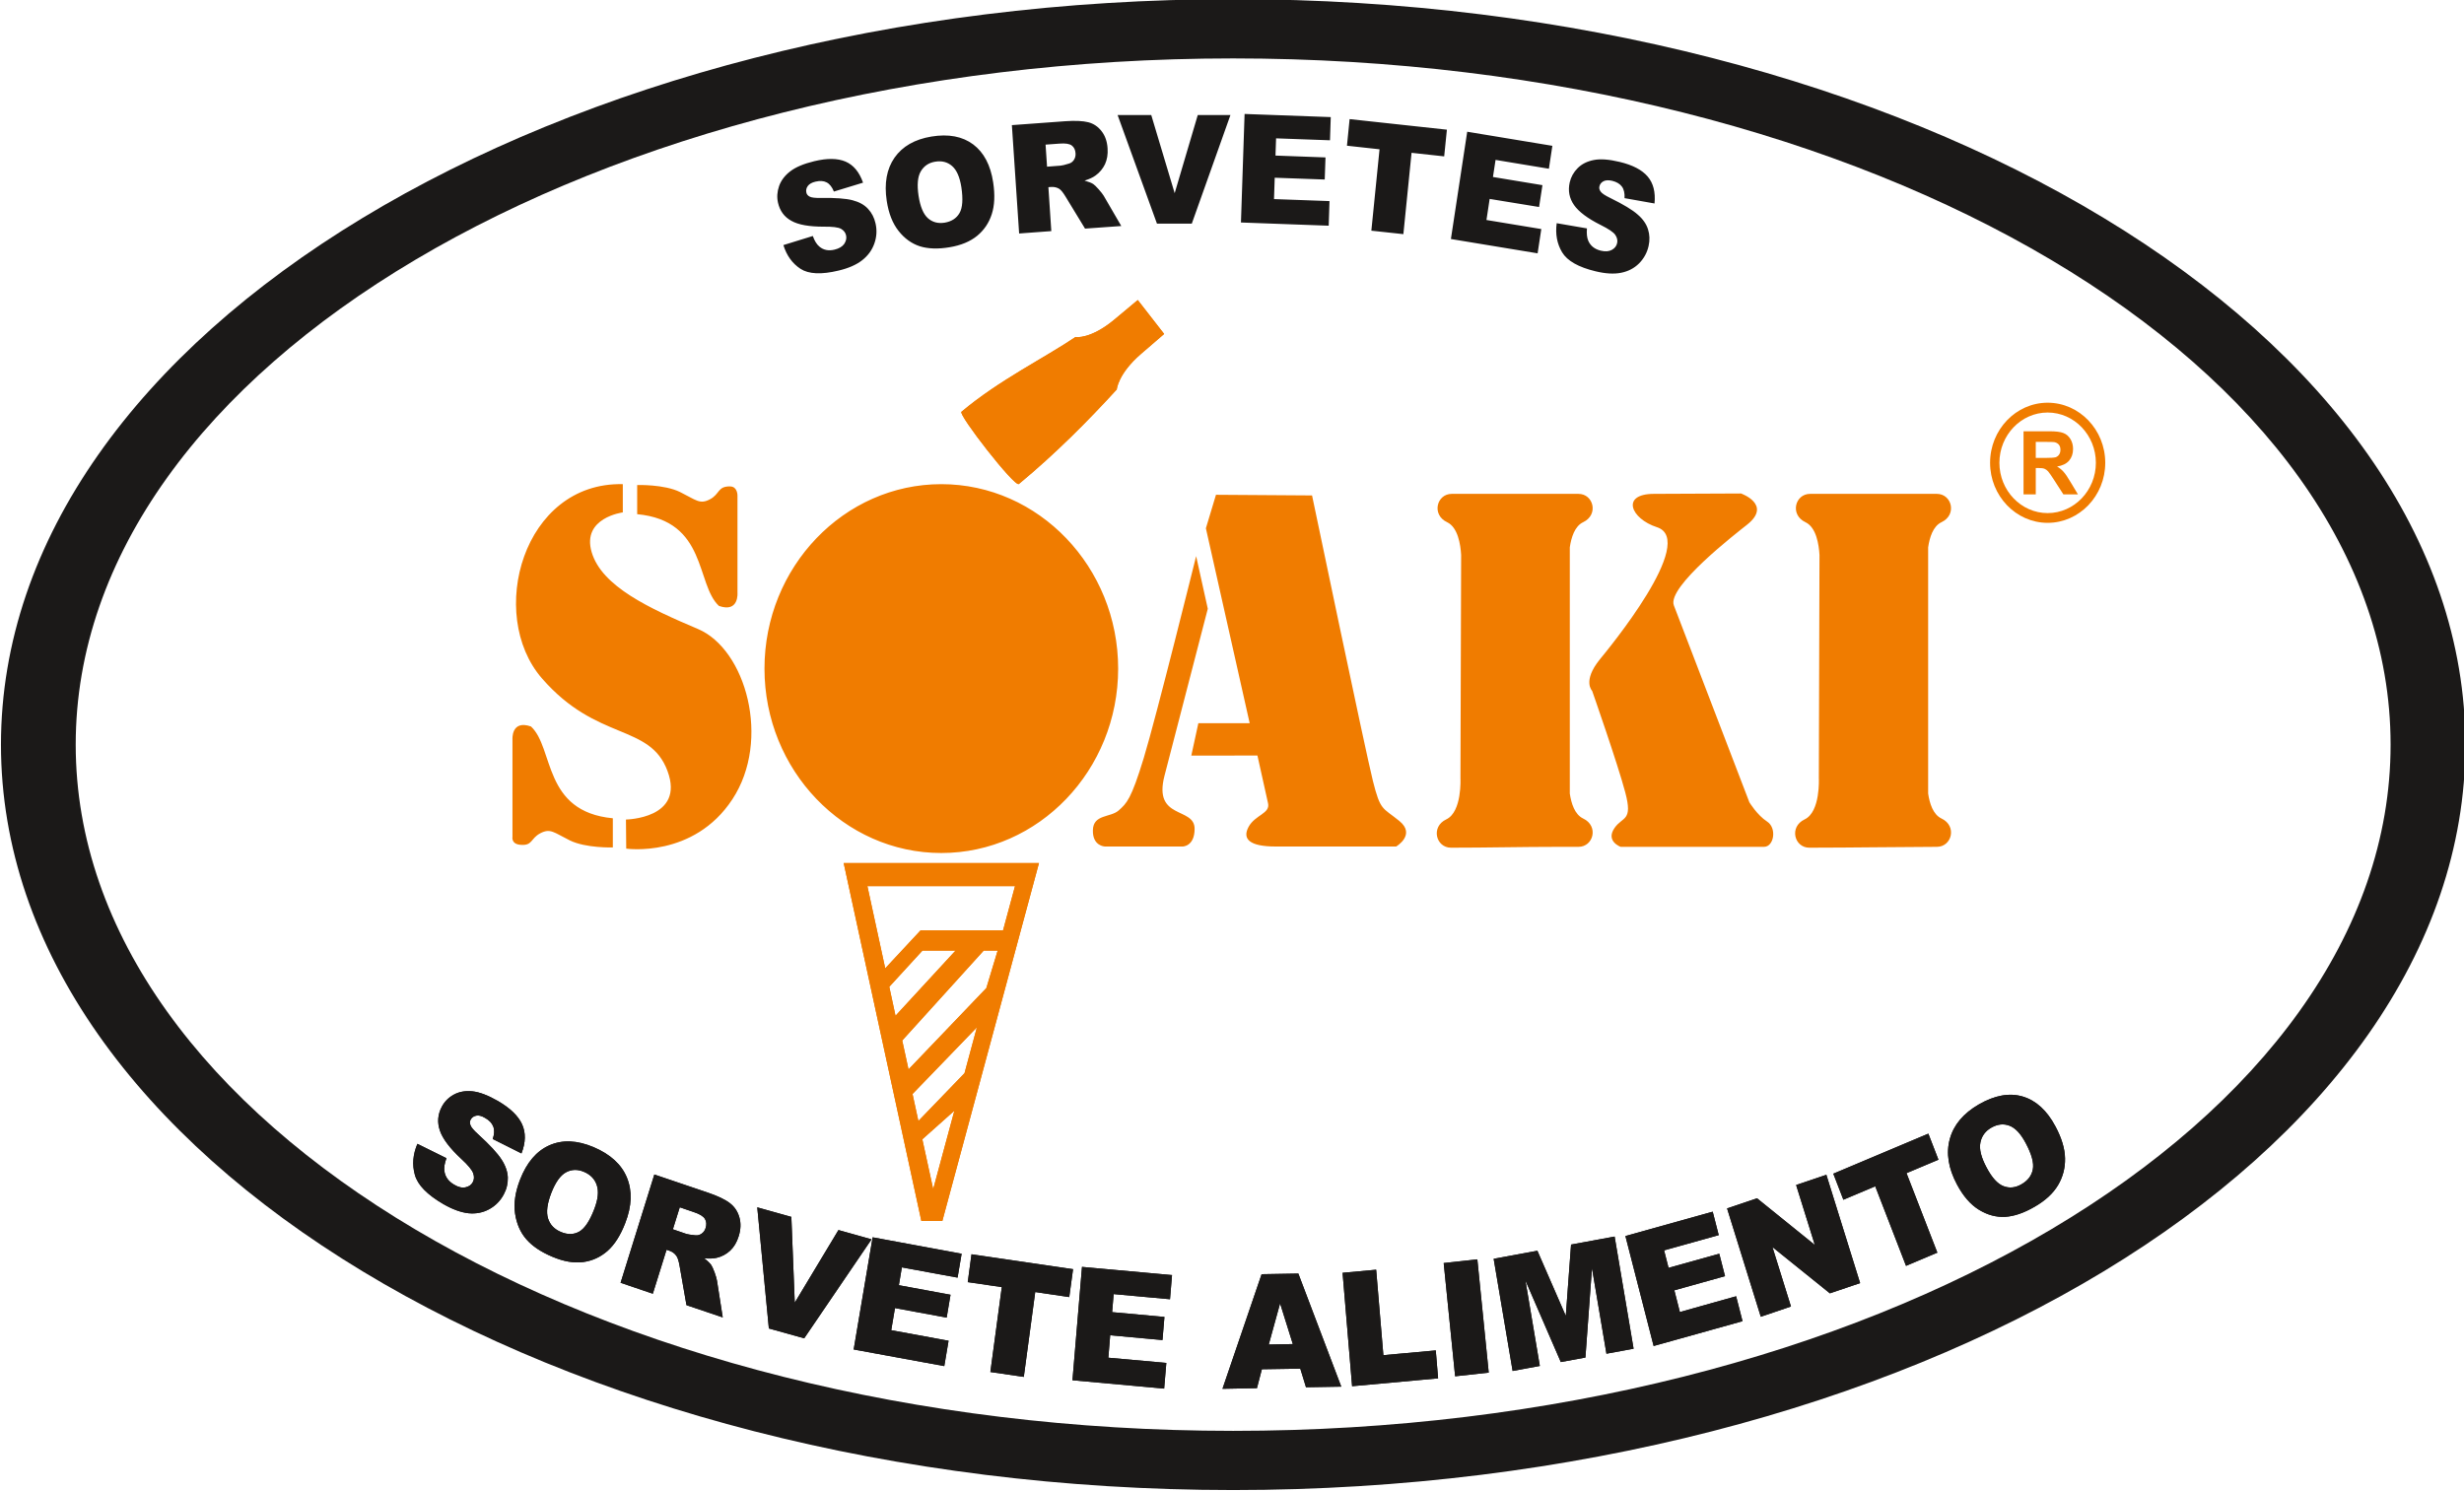
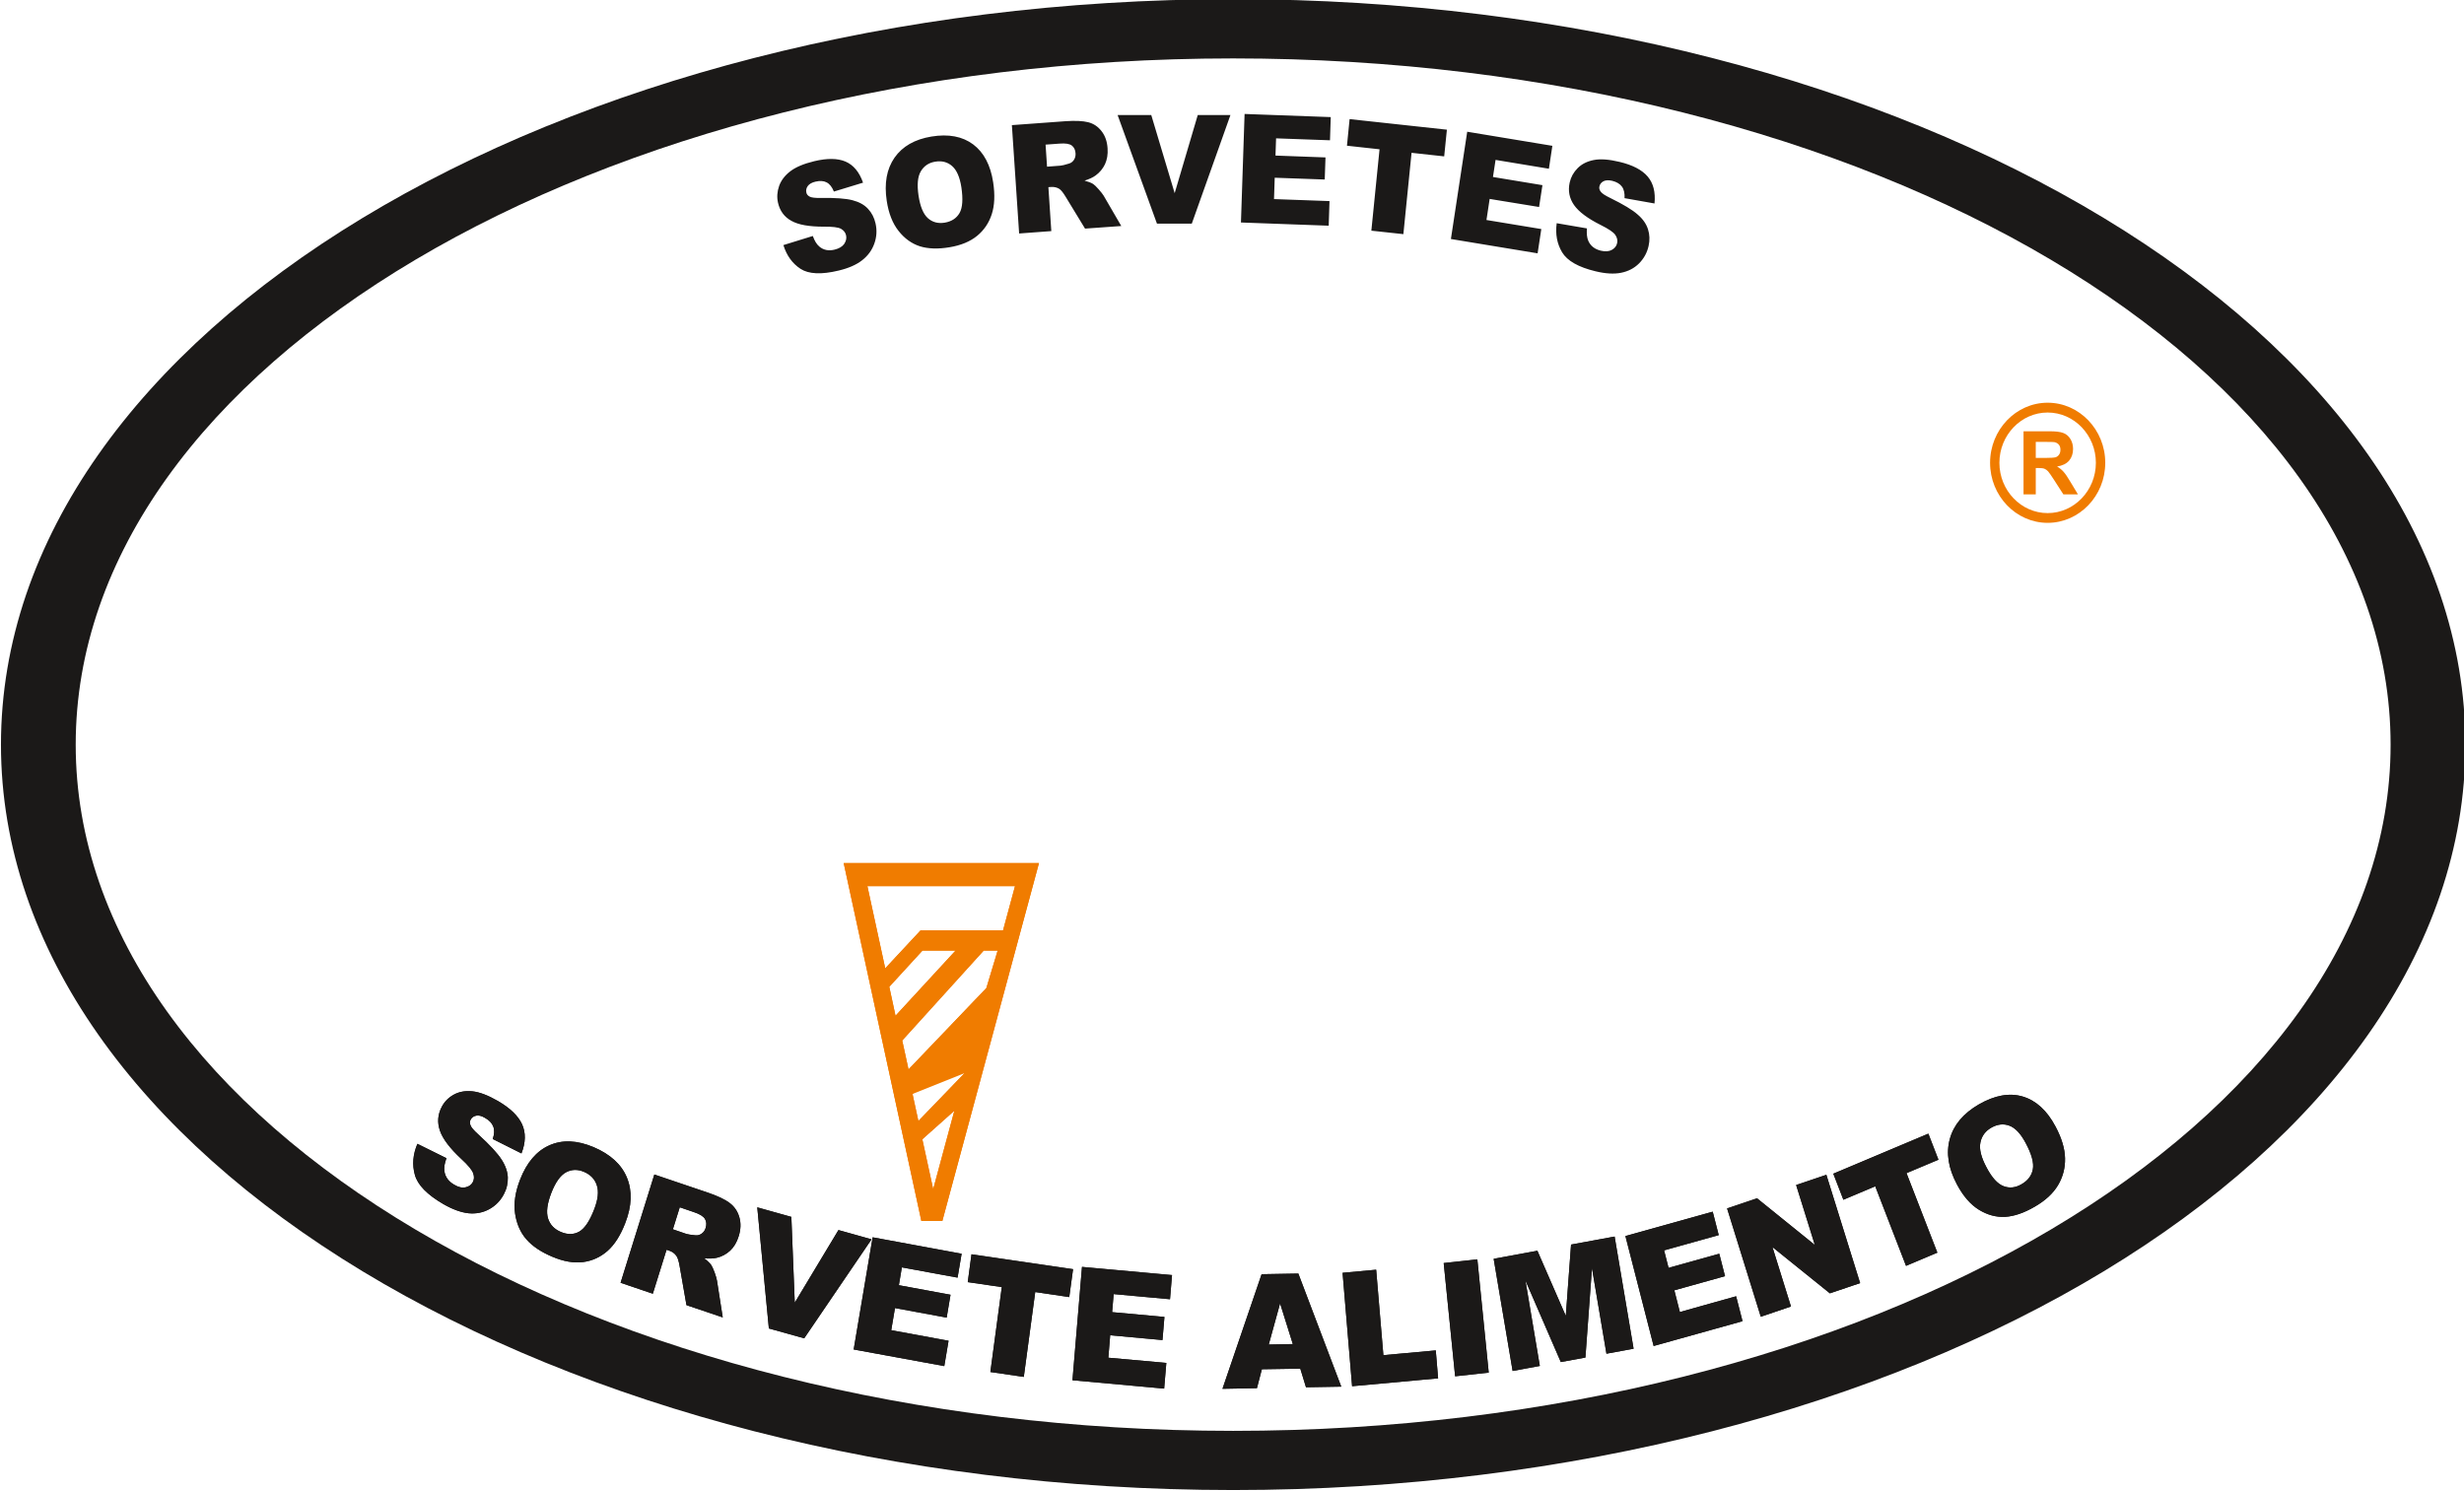
<svg xmlns="http://www.w3.org/2000/svg" width="177.6pt" height="107.5pt" viewBox="0 0 177.6 107.5" version="1.1">
  <g id="surface1">
    <path style=" stroke:none;fill-rule:evenodd;fill:rgb(10.594%,9.813%,9.424%);fill-opacity:1;" d="M 30.086 82.457 L 32.18 83.492 C 32.043 83.859 31.992 84.172 32.031 84.43 C 32.094 84.848 32.332 85.172 32.742 85.406 C 33.043 85.586 33.316 85.645 33.559 85.59 C 33.805 85.535 33.977 85.414 34.078 85.219 C 34.18 85.031 34.191 84.82 34.109 84.586 C 34.031 84.344 33.742 83.996 33.242 83.535 C 32.426 82.777 31.914 82.102 31.711 81.512 C 31.504 80.918 31.547 80.34 31.848 79.777 C 32.043 79.41 32.332 79.117 32.711 78.91 C 33.09 78.703 33.531 78.621 34.047 78.672 C 34.559 78.723 35.172 78.957 35.887 79.367 C 36.766 79.879 37.348 80.434 37.629 81.043 C 37.906 81.652 37.895 82.352 37.586 83.148 L 35.516 82.109 C 35.637 81.758 35.648 81.461 35.555 81.215 C 35.461 80.965 35.266 80.758 34.965 80.59 C 34.719 80.441 34.504 80.387 34.32 80.426 C 34.137 80.465 34.004 80.559 33.922 80.715 C 33.859 80.832 33.855 80.965 33.91 81.113 C 33.961 81.266 34.152 81.488 34.484 81.789 C 35.305 82.535 35.855 83.133 36.145 83.582 C 36.434 84.023 36.586 84.465 36.602 84.883 C 36.613 85.305 36.52 85.715 36.309 86.105 C 36.066 86.562 35.719 86.918 35.27 87.164 C 34.816 87.414 34.32 87.512 33.773 87.461 C 33.23 87.402 32.625 87.184 31.957 86.801 C 30.789 86.121 30.102 85.422 29.902 84.688 C 29.699 83.961 29.762 83.215 30.086 82.457 Z M 37.484 85.043 C 37.965 83.801 38.672 82.973 39.602 82.562 C 40.535 82.148 41.594 82.195 42.777 82.691 C 43.992 83.207 44.797 83.938 45.188 84.895 C 45.582 85.852 45.543 86.945 45.066 88.168 C 44.723 89.059 44.297 89.727 43.789 90.176 C 43.281 90.621 42.695 90.891 42.031 90.98 C 41.363 91.066 40.629 90.941 39.816 90.598 C 38.996 90.254 38.367 89.832 37.934 89.332 C 37.5 88.832 37.234 88.215 37.125 87.477 C 37.02 86.746 37.137 85.934 37.484 85.043 Z M 39.734 86.004 C 39.438 86.773 39.359 87.383 39.504 87.84 C 39.645 88.285 39.953 88.609 40.426 88.809 C 40.91 89.012 41.348 89.008 41.742 88.789 C 42.133 88.57 42.496 88.039 42.824 87.188 C 43.105 86.469 43.168 85.891 43.016 85.441 C 42.871 84.996 42.559 84.672 42.082 84.473 C 41.629 84.281 41.199 84.293 40.793 84.512 C 40.387 84.734 40.035 85.23 39.734 86.004 Z M 44.73 92.473 L 47.164 84.668 L 51.02 85.973 C 51.73 86.215 52.258 86.465 52.594 86.723 C 52.934 86.977 53.164 87.316 53.289 87.742 C 53.414 88.168 53.398 88.629 53.242 89.121 C 53.109 89.559 52.902 89.898 52.629 90.156 C 52.352 90.41 52.031 90.586 51.66 90.672 C 51.422 90.727 51.121 90.742 50.754 90.707 C 51 90.895 51.168 91.059 51.266 91.195 C 51.328 91.289 51.41 91.469 51.508 91.73 C 51.602 91.996 51.66 92.195 51.68 92.332 L 52.094 94.969 L 49.48 94.086 L 48.988 91.277 C 48.926 90.918 48.852 90.668 48.754 90.535 C 48.629 90.355 48.457 90.234 48.246 90.16 L 48.043 90.094 L 47.055 93.262 Z M 48.5 88.617 L 49.477 88.953 C 49.582 88.984 49.797 89.02 50.121 89.051 C 50.285 89.07 50.438 89.027 50.574 88.93 C 50.711 88.836 50.805 88.703 50.859 88.527 C 50.938 88.277 50.922 88.059 50.812 87.871 C 50.699 87.684 50.434 87.516 50.012 87.379 L 48.996 87.031 Z M 54.582 87.035 L 57.039 87.723 L 57.285 93.906 L 60.434 88.672 L 62.82 89.34 L 57.965 96.477 L 55.418 95.766 Z M 62.898 89.195 L 69.312 90.379 L 69.02 92.102 L 65.004 91.363 L 64.789 92.648 L 68.512 93.336 L 68.234 94.984 L 64.508 94.297 L 64.238 95.891 L 68.371 96.652 L 68.062 98.48 L 61.531 97.281 Z M 70.023 90.418 L 77.344 91.492 L 77.07 93.504 L 74.617 93.141 L 73.793 99.258 L 71.383 98.906 L 72.207 92.785 L 69.754 92.426 Z M 77.988 91.328 L 84.477 91.918 L 84.332 93.66 L 80.27 93.289 L 80.16 94.59 L 83.93 94.934 L 83.789 96.602 L 80.02 96.258 L 79.887 97.875 L 84.066 98.25 L 83.91 100.102 L 77.301 99.5 Z M 93.723 98.664 L 90.953 98.707 L 90.598 100.07 L 88.113 100.117 L 90.934 91.855 L 93.582 91.809 L 96.676 99.961 L 94.133 100.004 Z M 93.184 96.891 L 92.266 93.961 L 91.449 96.926 Z M 96.77 91.754 L 99.191 91.531 L 99.711 97.691 L 103.488 97.348 L 103.656 99.363 L 97.457 99.93 Z M 104.059 91.051 L 106.484 90.785 L 107.305 98.949 L 104.883 99.215 Z M 107.66 90.746 L 110.812 90.164 L 112.859 94.859 L 113.238 89.719 L 116.379 89.141 L 117.746 97.227 L 115.789 97.586 L 114.746 91.422 L 114.273 97.863 L 112.5 98.188 L 109.949 92.305 L 110.988 98.469 L 109.027 98.832 Z M 117.156 89.105 L 123.449 87.348 L 123.883 89.039 L 119.945 90.137 L 120.266 91.398 L 123.922 90.379 L 124.336 91.996 L 120.684 93.016 L 121.082 94.582 L 125.137 93.445 L 125.598 95.242 L 119.191 97.031 Z M 124.484 87.113 L 126.645 86.383 L 130.809 89.746 L 129.461 85.426 L 131.641 84.688 L 134.074 92.496 L 131.895 93.234 L 127.754 89.898 L 129.09 94.184 L 126.914 94.922 Z M 132.141 84.609 L 138.992 81.723 L 139.719 83.602 L 137.418 84.57 L 139.641 90.301 L 137.383 91.254 L 135.164 85.52 L 132.867 86.488 Z M 141.055 85.387 C 140.43 84.215 140.258 83.121 140.539 82.105 C 140.816 81.09 141.516 80.262 142.633 79.613 C 143.777 78.957 144.832 78.762 145.793 79.047 C 146.754 79.332 147.539 80.047 148.156 81.207 C 148.602 82.043 148.832 82.809 148.844 83.504 C 148.859 84.195 148.691 84.84 148.34 85.434 C 147.984 86.031 147.426 86.547 146.66 86.988 C 145.887 87.438 145.176 87.68 144.531 87.719 C 143.883 87.754 143.254 87.586 142.641 87.211 C 142.031 86.836 141.5 86.223 141.055 85.387 Z M 143.188 84.164 C 143.57 84.891 143.977 85.34 144.402 85.504 C 144.828 85.672 145.266 85.629 145.711 85.367 C 146.168 85.105 146.438 84.746 146.523 84.293 C 146.609 83.84 146.441 83.211 146.012 82.406 C 145.652 81.727 145.262 81.309 144.832 81.148 C 144.406 80.988 143.969 81.039 143.52 81.297 C 143.094 81.543 142.832 81.902 142.742 82.367 C 142.648 82.84 142.797 83.434 143.188 84.164 Z M 143.188 84.164 " />
    <path style=" stroke:none;fill-rule:evenodd;fill:rgb(10.594%,9.813%,9.424%);fill-opacity:1;" d="M 30.086 82.457 L 32.18 83.492 C 32.043 83.859 31.992 84.172 32.031 84.43 C 32.094 84.848 32.332 85.172 32.742 85.406 C 33.043 85.586 33.316 85.645 33.559 85.59 C 33.805 85.535 33.977 85.414 34.078 85.219 C 34.18 85.031 34.191 84.82 34.109 84.586 C 34.031 84.344 33.742 83.996 33.242 83.535 C 32.426 82.777 31.914 82.102 31.711 81.512 C 31.504 80.918 31.547 80.34 31.848 79.777 C 32.043 79.41 32.332 79.117 32.711 78.91 C 33.09 78.703 33.531 78.621 34.047 78.672 C 34.559 78.723 35.172 78.957 35.887 79.367 C 36.766 79.879 37.348 80.434 37.629 81.043 C 37.906 81.652 37.895 82.352 37.586 83.148 L 35.516 82.109 C 35.637 81.758 35.648 81.461 35.555 81.215 C 35.461 80.965 35.266 80.758 34.965 80.59 C 34.719 80.441 34.504 80.387 34.32 80.426 C 34.137 80.465 34.004 80.559 33.922 80.715 C 33.859 80.832 33.855 80.965 33.91 81.113 C 33.961 81.266 34.152 81.488 34.484 81.789 C 35.305 82.535 35.855 83.133 36.145 83.582 C 36.434 84.023 36.586 84.465 36.602 84.883 C 36.613 85.305 36.52 85.715 36.309 86.105 C 36.066 86.562 35.719 86.918 35.27 87.164 C 34.816 87.414 34.32 87.512 33.773 87.461 C 33.23 87.402 32.625 87.184 31.957 86.801 C 30.789 86.121 30.102 85.422 29.902 84.688 C 29.699 83.961 29.762 83.215 30.086 82.457 Z M 37.484 85.043 C 37.965 83.801 38.672 82.973 39.602 82.562 C 40.535 82.148 41.594 82.195 42.777 82.691 C 43.992 83.207 44.797 83.938 45.188 84.895 C 45.582 85.852 45.543 86.945 45.066 88.168 C 44.723 89.059 44.297 89.727 43.789 90.176 C 43.281 90.621 42.695 90.891 42.031 90.98 C 41.363 91.066 40.629 90.941 39.816 90.598 C 38.996 90.254 38.367 89.832 37.934 89.332 C 37.5 88.832 37.234 88.215 37.125 87.477 C 37.02 86.746 37.137 85.934 37.484 85.043 Z M 39.734 86.004 C 39.438 86.773 39.359 87.383 39.504 87.84 C 39.645 88.285 39.953 88.609 40.426 88.809 C 40.91 89.012 41.348 89.008 41.742 88.789 C 42.133 88.57 42.496 88.039 42.824 87.188 C 43.105 86.469 43.168 85.891 43.016 85.441 C 42.871 84.996 42.559 84.672 42.082 84.473 C 41.629 84.281 41.199 84.293 40.793 84.512 C 40.387 84.734 40.035 85.23 39.734 86.004 Z M 44.73 92.473 L 47.164 84.668 L 51.02 85.973 C 51.73 86.215 52.258 86.465 52.594 86.723 C 52.934 86.977 53.164 87.316 53.289 87.742 C 53.414 88.168 53.398 88.629 53.242 89.121 C 53.109 89.559 52.902 89.898 52.629 90.156 C 52.352 90.41 52.031 90.586 51.66 90.672 C 51.422 90.727 51.121 90.742 50.754 90.707 C 51 90.895 51.168 91.059 51.266 91.195 C 51.328 91.289 51.41 91.469 51.508 91.73 C 51.602 91.996 51.66 92.195 51.68 92.332 L 52.094 94.969 L 49.48 94.086 L 48.988 91.277 C 48.926 90.918 48.852 90.668 48.754 90.535 C 48.629 90.355 48.457 90.234 48.246 90.16 L 48.043 90.094 L 47.055 93.262 Z M 48.5 88.617 L 49.477 88.953 C 49.582 88.984 49.797 89.02 50.121 89.051 C 50.285 89.07 50.438 89.027 50.574 88.93 C 50.711 88.836 50.805 88.703 50.859 88.527 C 50.938 88.277 50.922 88.059 50.812 87.871 C 50.699 87.684 50.434 87.516 50.012 87.379 L 48.996 87.031 Z M 54.582 87.035 L 57.039 87.723 L 57.285 93.906 L 60.434 88.672 L 62.82 89.34 L 57.965 96.477 L 55.418 95.766 Z M 62.898 89.195 L 69.312 90.379 L 69.02 92.102 L 65.004 91.363 L 64.789 92.648 L 68.512 93.336 L 68.234 94.984 L 64.508 94.297 L 64.238 95.891 L 68.371 96.652 L 68.062 98.48 L 61.531 97.281 Z M 70.023 90.418 L 77.344 91.492 L 77.07 93.504 L 74.617 93.141 L 73.793 99.258 L 71.383 98.906 L 72.207 92.785 L 69.754 92.426 Z M 77.988 91.328 L 84.477 91.918 L 84.332 93.66 L 80.27 93.289 L 80.16 94.59 L 83.93 94.934 L 83.789 96.602 L 80.02 96.258 L 79.887 97.875 L 84.066 98.25 L 83.91 100.102 L 77.301 99.5 Z M 93.723 98.664 L 90.953 98.707 L 90.598 100.07 L 88.113 100.117 L 90.934 91.855 L 93.582 91.809 L 96.676 99.961 L 94.133 100.004 Z M 93.184 96.891 L 92.266 93.961 L 91.449 96.926 Z M 96.77 91.754 L 99.191 91.531 L 99.711 97.691 L 103.488 97.348 L 103.656 99.363 L 97.457 99.93 Z M 104.059 91.051 L 106.484 90.785 L 107.305 98.949 L 104.883 99.215 Z M 107.66 90.746 L 110.812 90.164 L 112.859 94.859 L 113.238 89.719 L 116.379 89.141 L 117.746 97.227 L 115.789 97.586 L 114.746 91.422 L 114.273 97.863 L 112.5 98.188 L 109.949 92.305 L 110.988 98.469 L 109.027 98.832 Z M 117.156 89.105 L 123.449 87.348 L 123.883 89.039 L 119.945 90.137 L 120.266 91.398 L 123.922 90.379 L 124.336 91.996 L 120.684 93.016 L 121.082 94.582 L 125.137 93.445 L 125.598 95.242 L 119.191 97.031 Z M 124.484 87.113 L 126.645 86.383 L 130.809 89.746 L 129.461 85.426 L 131.641 84.688 L 134.074 92.496 L 131.895 93.234 L 127.754 89.898 L 129.09 94.184 L 126.914 94.922 Z M 132.141 84.609 L 138.992 81.723 L 139.719 83.602 L 137.418 84.57 L 139.641 90.301 L 137.383 91.254 L 135.164 85.52 L 132.867 86.488 Z M 141.055 85.387 C 140.43 84.215 140.258 83.121 140.539 82.105 C 140.816 81.09 141.516 80.262 142.633 79.613 C 143.777 78.957 144.832 78.762 145.793 79.047 C 146.754 79.332 147.539 80.047 148.156 81.207 C 148.602 82.043 148.832 82.809 148.844 83.504 C 148.859 84.195 148.691 84.84 148.34 85.434 C 147.984 86.031 147.426 86.547 146.66 86.988 C 145.887 87.438 145.176 87.68 144.531 87.719 C 143.883 87.754 143.254 87.586 142.641 87.211 C 142.031 86.836 141.5 86.223 141.055 85.387 Z M 143.188 84.164 C 143.57 84.891 143.977 85.34 144.402 85.504 C 144.828 85.672 145.266 85.629 145.711 85.367 C 146.168 85.105 146.438 84.746 146.523 84.293 C 146.609 83.84 146.441 83.211 146.012 82.406 C 145.652 81.727 145.262 81.309 144.832 81.148 C 144.406 80.988 143.969 81.039 143.52 81.297 C 143.094 81.543 142.832 81.902 142.742 82.367 C 142.648 82.84 142.797 83.434 143.188 84.164 Z M 143.188 84.164 " />
    <path style=" stroke:none;fill-rule:evenodd;fill:rgb(10.594%,9.813%,9.424%);fill-opacity:1;" d="M 56.465 17.668 L 58.586 17.012 C 58.711 17.363 58.867 17.617 59.055 17.773 C 59.352 18.027 59.723 18.102 60.152 17.996 C 60.477 17.918 60.707 17.781 60.848 17.586 C 60.984 17.379 61.031 17.176 60.984 16.969 C 60.941 16.77 60.82 16.613 60.621 16.496 C 60.418 16.383 60 16.332 59.363 16.34 C 58.324 16.34 57.547 16.207 57.039 15.918 C 56.527 15.637 56.207 15.199 56.074 14.602 C 55.988 14.211 56.016 13.812 56.156 13.41 C 56.297 13.012 56.562 12.656 56.957 12.352 C 57.352 12.047 57.926 11.805 58.688 11.621 C 59.625 11.395 60.375 11.406 60.945 11.648 C 61.516 11.895 61.938 12.398 62.207 13.168 L 60.105 13.809 C 59.973 13.48 59.797 13.258 59.582 13.148 C 59.367 13.035 59.098 13.02 58.781 13.094 C 58.516 13.156 58.332 13.262 58.223 13.41 C 58.117 13.559 58.082 13.719 58.121 13.883 C 58.145 14.004 58.223 14.102 58.355 14.172 C 58.484 14.246 58.758 14.277 59.176 14.27 C 60.215 14.254 60.969 14.309 61.445 14.434 C 61.926 14.559 62.297 14.762 62.566 15.055 C 62.836 15.344 63.016 15.695 63.109 16.113 C 63.219 16.602 63.188 17.09 63.02 17.559 C 62.852 18.035 62.559 18.434 62.141 18.762 C 61.723 19.09 61.156 19.336 60.449 19.504 C 59.207 19.805 58.289 19.762 57.699 19.379 C 57.109 18.992 56.699 18.422 56.465 17.668 Z M 63.914 14.48 C 63.723 13.215 63.91 12.18 64.477 11.363 C 65.047 10.551 65.93 10.043 67.133 9.844 C 68.367 9.641 69.371 9.832 70.145 10.41 C 70.914 10.988 71.398 11.902 71.586 13.148 C 71.723 14.051 71.688 14.816 71.484 15.441 C 71.281 16.07 70.93 16.59 70.426 17.004 C 69.922 17.414 69.262 17.688 68.441 17.824 C 67.605 17.965 66.891 17.938 66.301 17.754 C 65.711 17.562 65.199 17.195 64.77 16.652 C 64.336 16.105 64.051 15.383 63.914 14.48 Z M 66.207 14.109 C 66.328 14.895 66.551 15.43 66.879 15.727 C 67.207 16.02 67.613 16.129 68.094 16.051 C 68.582 15.969 68.941 15.738 69.16 15.359 C 69.379 14.98 69.422 14.359 69.293 13.496 C 69.18 12.766 68.957 12.258 68.625 11.969 C 68.293 11.68 67.887 11.574 67.402 11.656 C 66.945 11.73 66.598 11.965 66.371 12.348 C 66.141 12.738 66.09 13.324 66.207 14.109 Z M 73.457 16.832 L 72.934 9.02 L 76.789 8.738 C 77.504 8.688 78.055 8.715 78.438 8.812 C 78.824 8.91 79.148 9.129 79.402 9.461 C 79.656 9.785 79.801 10.199 79.832 10.695 C 79.863 11.129 79.797 11.508 79.645 11.84 C 79.488 12.164 79.262 12.438 78.965 12.652 C 78.773 12.793 78.512 12.914 78.172 13.02 C 78.453 13.098 78.664 13.18 78.797 13.266 C 78.883 13.324 79.016 13.449 79.191 13.648 C 79.367 13.848 79.488 14.004 79.551 14.109 L 80.82 16.293 L 78.207 16.48 L 76.809 14.184 C 76.633 13.891 76.48 13.699 76.348 13.613 C 76.176 13.508 75.98 13.465 75.77 13.477 L 75.566 13.492 L 75.777 16.66 Z M 75.469 12.016 L 76.445 11.941 C 76.547 11.934 76.75 11.887 77.047 11.793 C 77.199 11.754 77.32 11.656 77.41 11.52 C 77.496 11.383 77.535 11.227 77.523 11.055 C 77.508 10.805 77.418 10.617 77.254 10.492 C 77.094 10.367 76.801 10.32 76.379 10.352 L 75.363 10.426 Z M 80.555 8.293 L 82.98 8.293 L 84.668 13.926 L 86.332 8.293 L 88.688 8.293 L 85.902 16.121 L 83.391 16.121 Z M 89.707 8.215 L 95.918 8.441 L 95.863 10.113 L 91.977 9.973 L 91.934 11.215 L 95.539 11.348 L 95.484 12.941 L 91.879 12.812 L 91.828 14.352 L 95.828 14.496 L 95.77 16.27 L 89.445 16.039 Z M 97.277 8.586 L 104.289 9.348 L 104.094 11.273 L 101.742 11.016 L 101.152 16.879 L 98.844 16.629 L 99.434 10.762 L 97.086 10.504 Z M 105.754 9.496 L 111.891 10.512 L 111.641 12.164 L 107.797 11.527 L 107.609 12.758 L 111.176 13.348 L 110.934 14.922 L 107.371 14.34 L 107.141 15.859 L 111.094 16.512 L 110.828 18.262 L 104.578 17.23 Z M 112.203 16.09 L 114.383 16.465 C 114.352 16.84 114.383 17.141 114.484 17.367 C 114.648 17.734 114.949 17.965 115.379 18.07 C 115.703 18.148 115.969 18.129 116.18 18.012 C 116.387 17.898 116.516 17.734 116.559 17.527 C 116.605 17.336 116.562 17.133 116.43 16.938 C 116.297 16.738 115.945 16.504 115.367 16.215 C 114.43 15.746 113.793 15.266 113.453 14.781 C 113.113 14.293 113.008 13.754 113.141 13.152 C 113.23 12.762 113.418 12.418 113.715 12.121 C 114.008 11.824 114.398 11.629 114.879 11.535 C 115.359 11.441 115.98 11.488 116.742 11.672 C 117.676 11.895 118.352 12.246 118.762 12.727 C 119.172 13.211 119.332 13.855 119.254 14.668 L 117.094 14.285 C 117.113 13.93 117.051 13.648 116.902 13.449 C 116.758 13.254 116.523 13.113 116.207 13.035 C 115.941 12.973 115.73 12.984 115.574 13.066 C 115.414 13.152 115.316 13.277 115.281 13.445 C 115.254 13.566 115.281 13.688 115.371 13.809 C 115.457 13.938 115.688 14.09 116.066 14.273 C 117.004 14.734 117.664 15.129 118.039 15.465 C 118.418 15.789 118.664 16.145 118.785 16.531 C 118.906 16.91 118.922 17.312 118.828 17.73 C 118.719 18.219 118.488 18.637 118.141 18.988 C 117.789 19.34 117.355 19.562 116.844 19.664 C 116.332 19.766 115.719 19.73 115.012 19.559 C 113.77 19.262 112.965 18.805 112.594 18.188 C 112.227 17.574 112.098 16.879 112.203 16.09 Z M 112.203 16.09 " />
    <path style=" stroke:none;fill-rule:evenodd;fill:rgb(94.139%,48.631%,0%);fill-opacity:1;" d="M 147.59 37.691 C 145.305 37.691 143.441 35.746 143.441 33.363 C 143.441 30.977 145.305 29.031 147.59 29.031 C 149.875 29.031 151.742 30.977 151.742 33.363 C 151.742 35.746 149.875 37.691 147.59 37.691 Z M 147.59 36.988 C 145.676 36.988 144.113 35.359 144.113 33.363 C 144.113 31.367 145.676 29.738 147.59 29.738 C 149.504 29.738 151.066 31.367 151.066 33.363 C 151.066 35.359 149.504 36.988 147.59 36.988 Z M 145.852 35.637 L 145.852 31.09 L 147.707 31.09 C 148.172 31.09 148.512 31.129 148.723 31.215 C 148.934 31.293 149.102 31.438 149.23 31.645 C 149.359 31.855 149.422 32.094 149.422 32.363 C 149.422 32.707 149.324 32.988 149.133 33.211 C 148.941 33.43 148.652 33.57 148.27 33.629 C 148.461 33.746 148.617 33.871 148.738 34.012 C 148.863 34.148 149.031 34.395 149.242 34.754 L 149.773 35.637 L 148.723 35.637 L 148.086 34.648 C 147.859 34.293 147.703 34.07 147.621 33.977 C 147.535 33.887 147.449 33.824 147.355 33.789 C 147.262 33.754 147.113 33.738 146.91 33.738 L 146.734 33.738 L 146.734 35.637 Z M 146.734 33.012 L 147.383 33.012 C 147.809 33.012 148.07 32.992 148.176 32.961 C 148.281 32.918 148.363 32.855 148.422 32.762 C 148.48 32.672 148.512 32.559 148.512 32.422 C 148.512 32.27 148.473 32.145 148.395 32.051 C 148.316 31.961 148.207 31.898 148.062 31.871 C 147.992 31.863 147.777 31.855 147.418 31.855 L 146.734 31.855 Z M 146.734 33.012 " />
-     <path style=" stroke:none;fill-rule:evenodd;fill:rgb(94.139%,48.631%,0%);fill-opacity:1;" d="M 45.926 34.965 C 45.926 34.965 47.871 34.902 49.023 35.473 C 50.18 36.047 50.438 36.379 51.168 35.996 C 51.895 35.617 51.715 35.039 52.641 35.066 C 53.172 35.086 53.156 35.73 53.156 35.73 L 53.156 42.727 C 53.156 42.727 53.281 44.191 51.82 43.68 C 50.141 42.121 50.988 37.543 45.926 37.066 Z M 44.172 61.09 C 44.172 61.09 42.227 61.152 41.07 60.582 C 39.914 60.008 39.672 59.688 38.941 60.07 C 38.215 60.457 38.398 60.992 37.484 60.898 C 36.832 60.832 36.938 60.328 36.938 60.328 L 36.938 53.332 C 36.938 53.332 36.816 51.863 38.273 52.371 C 39.953 53.934 39.109 58.508 44.172 58.988 Z M 44.891 34.902 L 44.891 36.938 C 44.891 36.938 41.914 37.32 42.645 39.801 C 43.371 42.281 46.836 43.871 50.301 45.34 C 53.766 46.797 55.59 53.352 52.793 57.613 C 49.996 61.879 45.137 61.176 45.137 61.176 L 45.117 59.078 C 45.117 59.078 49.391 59.02 48.113 55.582 C 46.836 52.133 43.043 53.488 39.059 48.898 C 35.07 44.305 37.688 34.738 44.891 34.902 Z M 67.848 61.492 C 60.828 61.492 55.102 55.52 55.102 48.199 C 55.102 40.879 60.828 34.902 67.848 34.902 C 74.871 34.902 80.594 40.879 80.594 48.199 C 80.594 55.52 74.871 61.492 67.848 61.492 Z M 85.246 61.023 L 79.633 61.023 C 79.633 61.023 78.742 60.996 78.773 59.844 C 78.801 58.688 80.039 58.945 80.629 58.426 C 81.215 57.906 81.531 57.621 82.438 54.648 C 83.344 51.672 86.215 40.09 86.215 40.09 L 87.055 43.883 L 83.934 55.922 C 83.102 59.129 86.105 58.137 86.105 59.746 C 86.105 61.023 85.246 61.023 85.246 61.023 Z M 86.918 38.082 L 90.074 52.133 L 86.375 52.133 L 85.867 54.469 L 90.633 54.465 L 91.398 57.906 C 91.566 58.652 90.469 58.738 89.996 59.605 C 89.527 60.473 90.043 61.023 91.941 61.023 C 93.844 61.023 100.633 61.023 100.633 61.023 C 100.633 61.023 102.082 60.172 100.859 59.18 C 99.637 58.188 99.504 58.473 98.957 56.301 C 98.414 54.129 94.57 35.715 94.57 35.715 L 87.645 35.668 Z M 139.605 35.602 C 140.684 35.602 141.082 37.105 139.938 37.645 C 139.328 37.93 139.078 38.754 138.977 39.457 L 138.977 57.203 C 139.078 57.902 139.328 58.719 139.938 59.004 C 141.082 59.543 140.684 61.047 139.605 61.047 C 136.555 61.055 133.805 61.105 130.41 61.109 C 129.332 61.109 128.934 59.605 130.078 59.066 C 131.223 58.523 131.098 56.109 131.098 56.109 L 131.145 40.004 C 131.102 39.254 130.914 38.012 130.133 37.645 C 128.988 37.105 129.387 35.602 130.465 35.602 C 133.512 35.602 136.555 35.602 139.605 35.602 Z M 105.316 35.602 L 113.148 35.602 C 113.324 35.602 113.531 35.602 113.773 35.602 C 114.855 35.602 115.25 37.105 114.109 37.645 C 113.5 37.93 113.25 38.754 113.148 39.457 L 113.148 57.203 C 113.25 57.902 113.5 58.719 114.109 59.004 C 115.25 59.543 114.855 61.047 113.773 61.047 C 113.297 61.047 112.816 61.047 112.344 61.047 C 109.707 61.047 107.141 61.109 104.582 61.109 C 103.504 61.109 103.105 59.605 104.246 59.066 C 105.391 58.523 105.266 56.109 105.266 56.109 L 105.316 40.004 C 105.273 39.254 105.082 38.012 104.305 37.645 C 103.16 37.105 103.559 35.602 104.637 35.602 C 104.906 35.602 105.129 35.602 105.316 35.602 Z M 119.203 35.602 L 125.488 35.574 C 125.488 35.574 127.758 36.371 125.926 37.824 C 125.156 38.434 120.137 42.309 120.648 43.641 L 126.09 57.832 C 126.09 57.832 126.648 58.758 127.367 59.223 C 128.09 59.688 127.867 61.047 127.145 61.047 C 126.426 61.047 116.816 61.047 116.816 61.047 C 116.816 61.047 115.707 60.652 116.371 59.688 C 116.957 58.84 117.703 59.223 117.148 57.129 C 116.594 55.035 114.758 49.801 114.758 49.801 C 114.758 49.801 114.039 49.105 115.312 47.535 C 115.852 46.879 122.402 38.961 119.426 38.004 C 117.535 37.391 116.809 35.609 119.203 35.602 Z M 119.203 35.602 " />
    <path style=" stroke:none;fill-rule:evenodd;fill:rgb(94.139%,48.631%,0%);fill-opacity:1;" d="M 60.812 62.219 L 74.887 62.219 C 72.566 70.816 70.242 79.418 67.922 88.02 L 66.41 88.02 Z M 62.52 63.879 L 73.16 63.879 L 72.297 67.07 L 66.352 67.07 L 63.805 69.805 Z M 64.547 73.223 L 68.875 68.523 L 66.492 68.523 L 64.098 71.137 Z M 65.484 77.09 L 71.094 71.227 L 71.91 68.523 L 70.906 68.523 L 65.031 75.008 Z M 65.773 78.863 L 70.41 74.062 L 69.52 77.363 L 66.195 80.809 Z M 66.48 82.129 L 68.789 80.07 L 67.262 85.723 Z M 66.48 82.129 " />
-     <path style=" stroke:none;fill-rule:evenodd;fill:rgb(94.139%,48.631%,0%);fill-opacity:1;" d="M 60.812 62.219 L 74.887 62.219 C 72.566 70.816 70.242 79.418 67.922 88.02 L 66.41 88.02 Z M 62.52 63.879 L 73.16 63.879 L 72.297 67.07 L 66.352 67.07 L 63.805 69.805 Z M 64.547 73.223 L 68.875 68.523 L 66.492 68.523 L 64.098 71.137 Z M 65.484 77.09 L 71.094 71.227 L 71.91 68.523 L 70.906 68.523 L 65.031 75.008 Z M 65.773 78.863 L 70.41 74.062 L 69.52 77.363 L 66.195 80.809 Z M 66.48 82.129 L 68.789 80.07 L 67.262 85.723 Z M 66.48 82.129 " />
-     <path style=" stroke:none;fill-rule:evenodd;fill:rgb(94.139%,48.631%,0%);fill-opacity:1;" d="M 69.301 29.684 C 71.996 27.41 75.34 25.773 77.527 24.289 C 77.531 24.293 77.535 24.297 77.539 24.301 C 77.539 24.301 78.617 24.461 80.32 23.039 C 82.023 21.617 82.008 21.629 82.008 21.629 L 83.91 24.074 C 83.91 24.074 83.93 24.059 82.246 25.508 C 80.562 26.961 80.492 28.09 80.492 28.09 L 80.484 28.086 C 78.484 30.277 76.078 32.707 73.438 34.891 C 73.145 35.152 69.027 29.852 69.301 29.684 Z M 69.301 29.684 " />
-     <path style=" stroke:none;fill-rule:evenodd;fill:rgb(94.139%,48.631%,0%);fill-opacity:1;" d="M 69.301 29.684 C 71.996 27.41 75.34 25.773 77.527 24.289 C 77.531 24.293 77.535 24.297 77.539 24.301 C 77.539 24.301 78.617 24.461 80.32 23.039 C 82.023 21.617 82.008 21.629 82.008 21.629 L 83.91 24.074 C 83.91 24.074 83.93 24.059 82.246 25.508 C 80.562 26.961 80.492 28.09 80.492 28.09 L 80.484 28.086 C 78.484 30.277 76.078 32.707 73.438 34.891 C 73.145 35.152 69.027 29.852 69.301 29.684 Z M 69.301 29.684 " />
+     <path style=" stroke:none;fill-rule:evenodd;fill:rgb(94.139%,48.631%,0%);fill-opacity:1;" d="M 60.812 62.219 L 74.887 62.219 C 72.566 70.816 70.242 79.418 67.922 88.02 L 66.41 88.02 Z M 62.52 63.879 L 73.16 63.879 L 72.297 67.07 L 66.352 67.07 L 63.805 69.805 Z M 64.547 73.223 L 68.875 68.523 L 66.492 68.523 L 64.098 71.137 Z M 65.484 77.09 L 71.094 71.227 L 71.91 68.523 L 70.906 68.523 L 65.031 75.008 Z M 65.773 78.863 L 69.52 77.363 L 66.195 80.809 Z M 66.48 82.129 L 68.789 80.07 L 67.262 85.723 Z M 66.48 82.129 " />
    <path style=" stroke:none;fill-rule:evenodd;fill:rgb(10.594%,9.813%,9.424%);fill-opacity:1;" d="M 88.883 -0.059 C 137.801 -0.059 177.699 24.086 177.699 53.68 C 177.699 83.277 137.801 107.414 88.883 107.414 C 39.965 107.414 0.07 83.277 0.07 53.68 C 0.07 24.086 39.965 -0.059 88.883 -0.059 Z M 88.883 4.211 C 134.832 4.211 172.309 26.43 172.309 53.68 C 172.309 80.926 134.832 103.148 88.883 103.148 C 42.934 103.148 5.457 80.926 5.457 53.68 C 5.457 26.43 42.934 4.211 88.883 4.211 Z M 88.883 4.211 " />
  </g>
</svg>